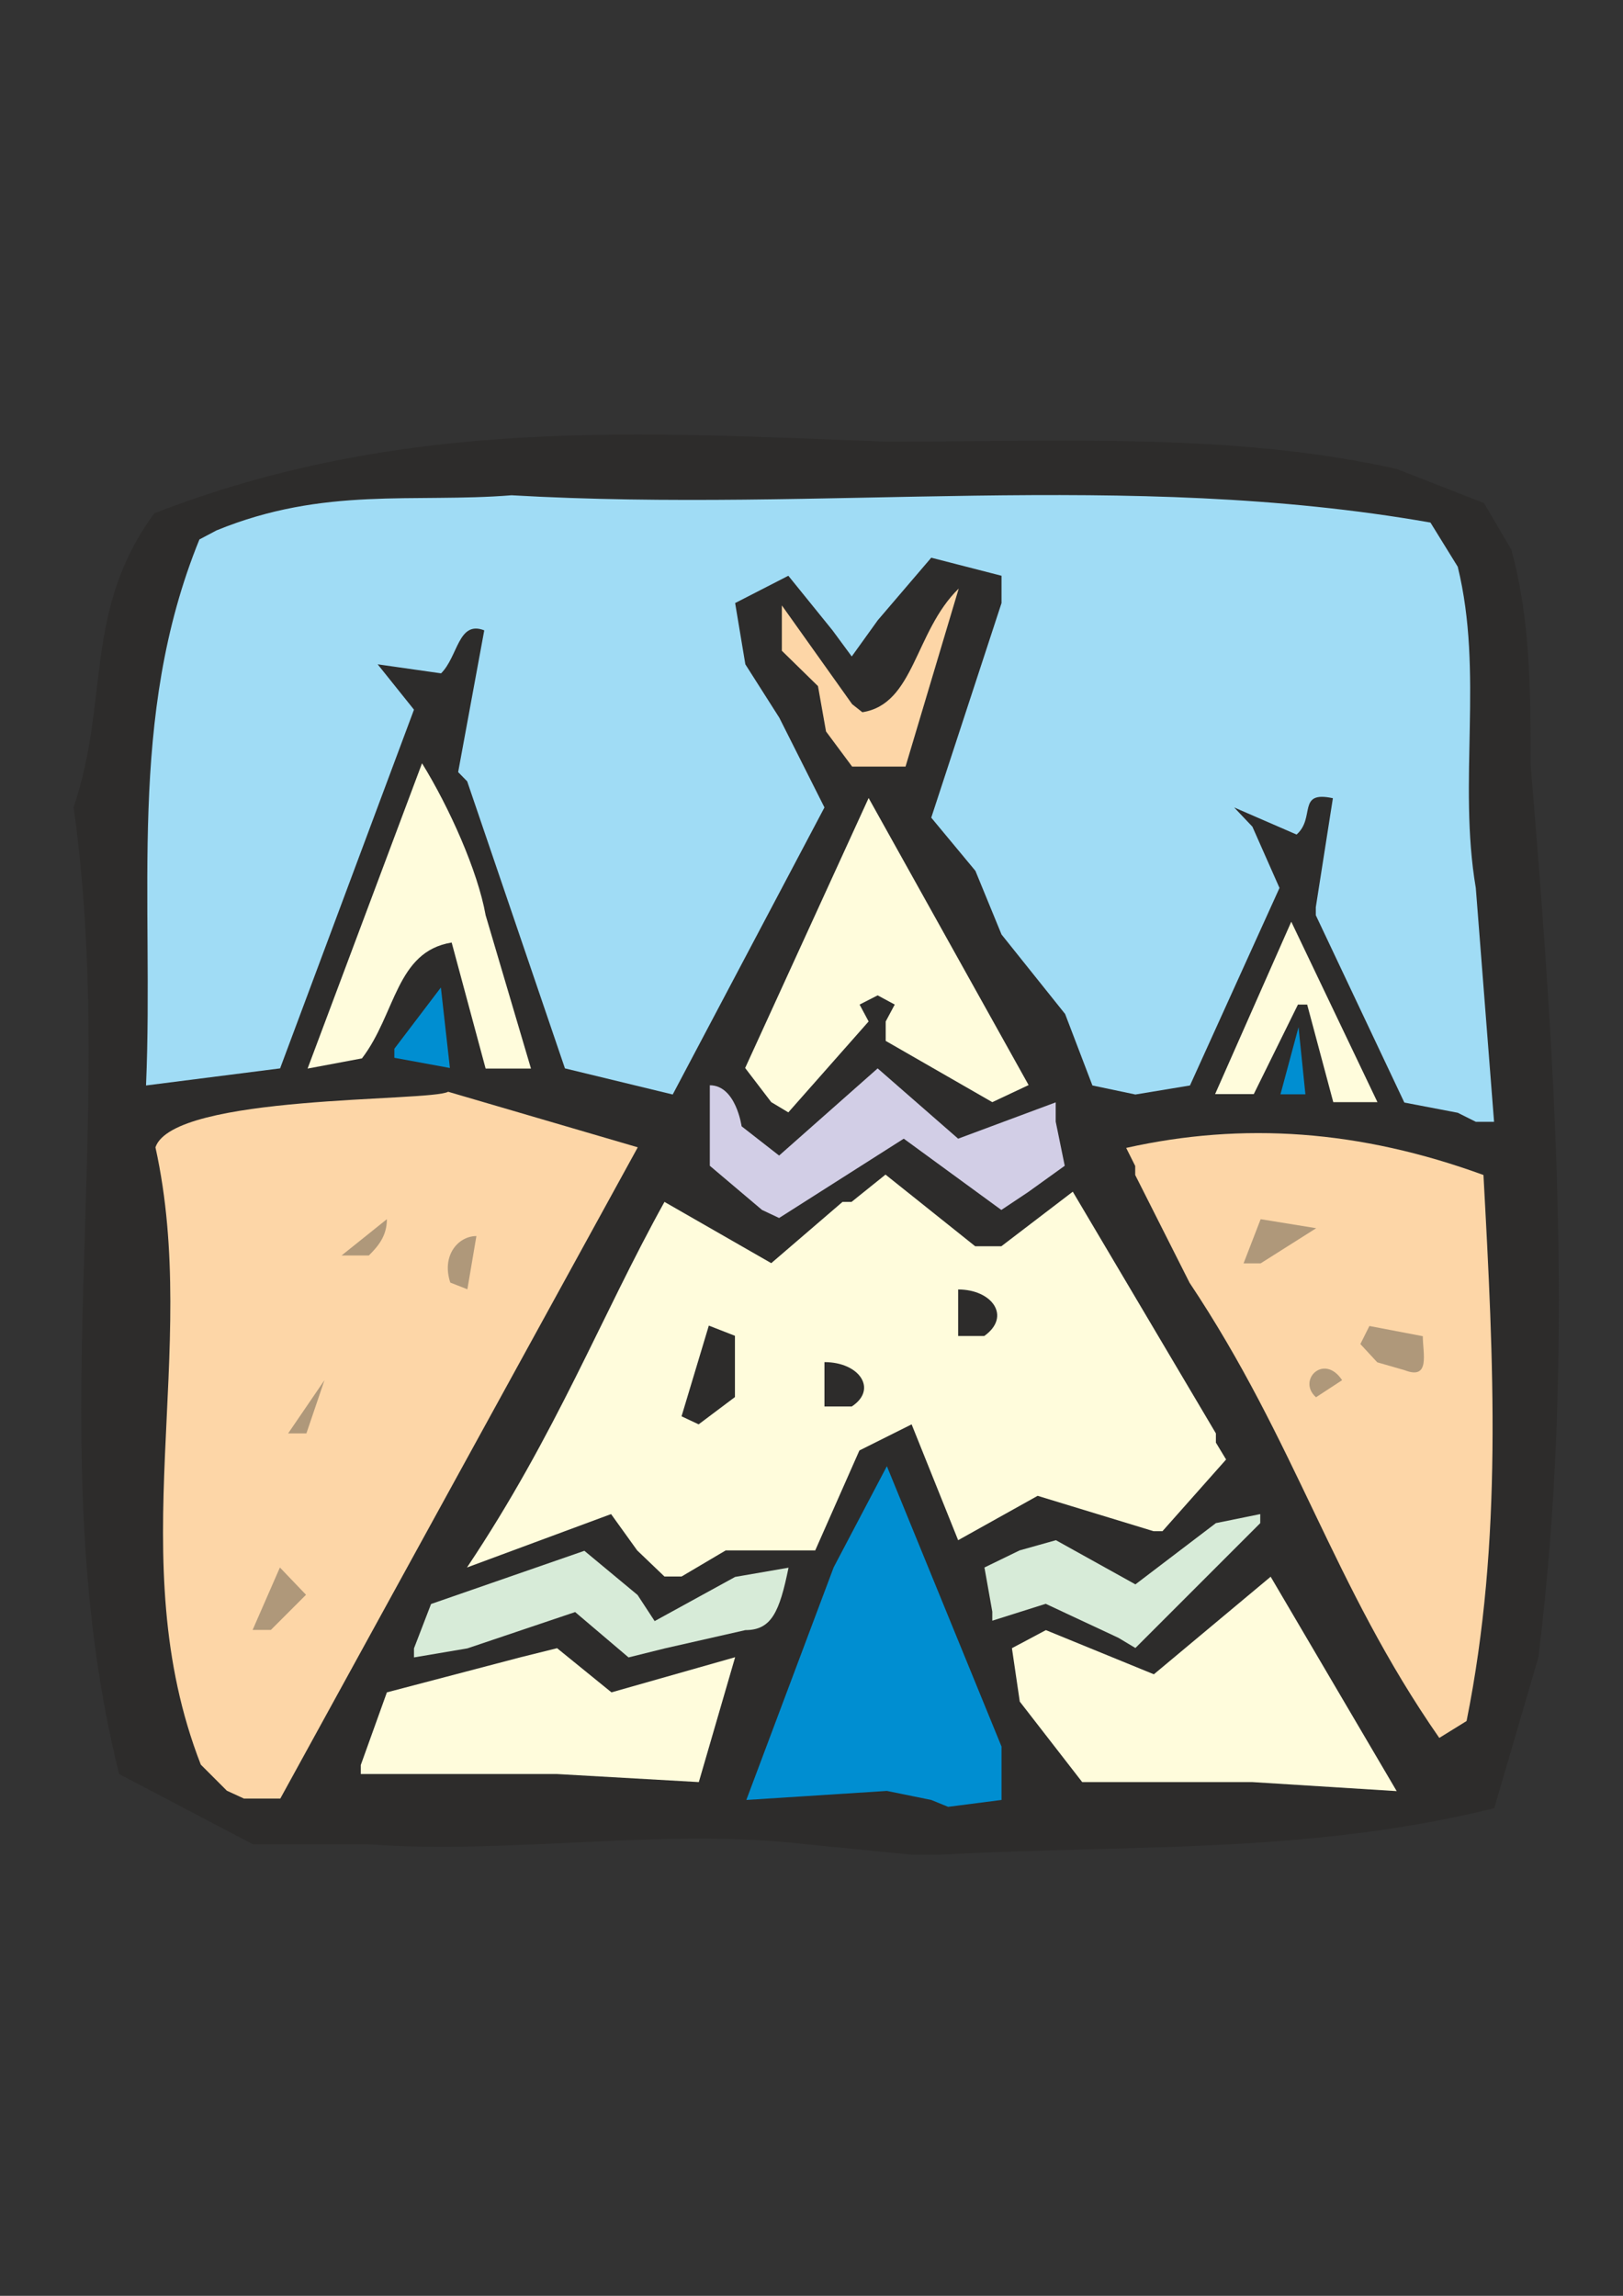
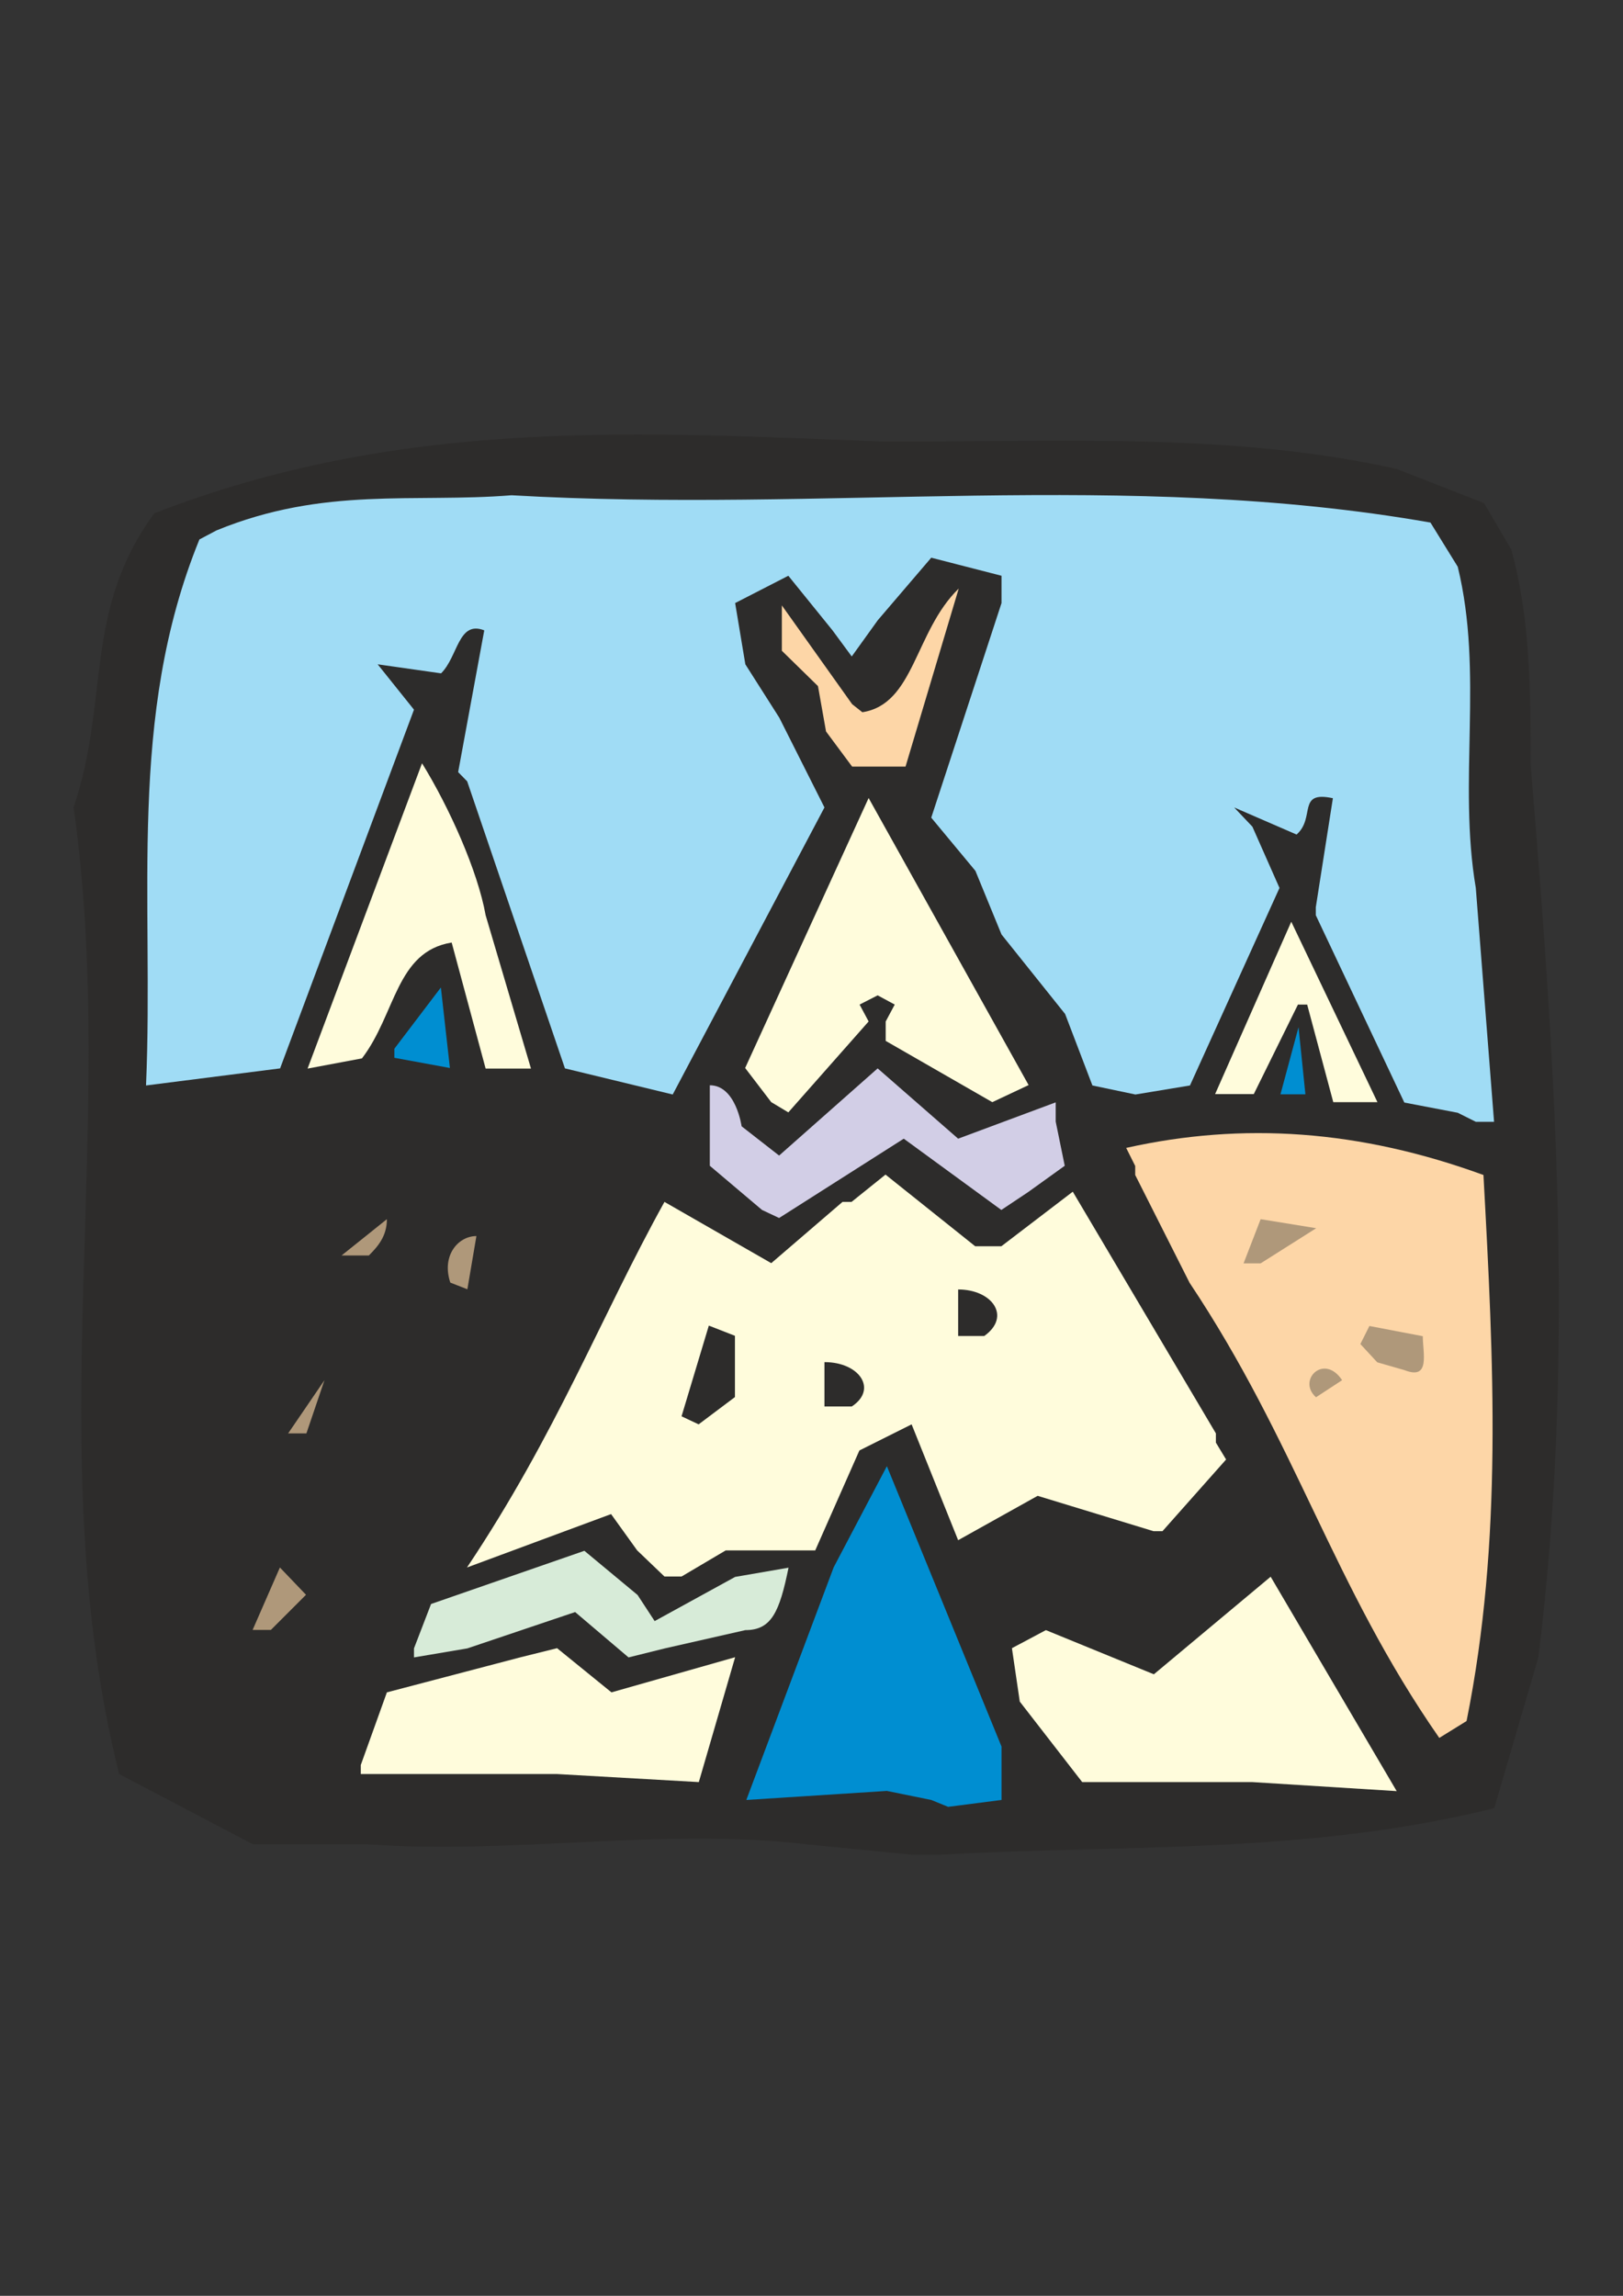
<svg xmlns="http://www.w3.org/2000/svg" height="841.89pt" viewBox="0 0 595.276 841.89" width="595.276pt" version="1.1" id="4b711d91-f612-11ea-8823-dcc15c148e23">
  <rect x="0" y="0" width="595.276" height="841.89" fill="#333333" stroke="none" />
  <g>
    <path style="fill:#2d2c2b;" d="M 334.502,680.145 L 295.91,676.329 C 243.854,670.137 187.694,680.145 135.206,676.329 L 92.798,676.329 43.694,650.553 C 14.102,531.969 43.694,414.249 26.99,296.025 40.31,256.857 30.374,224.025 56.582,188.241 148.526,152.457 236.798,158.649 324.926,161.961 390.734,161.961 452.726,158.649 512.27,171.969 L 544.31,184.497 554.318,201.561 C 561.374,227.337 561.374,253.545 561.374,280.185 570.95,394.665 577.574,499.497 564.254,607.713 L 548.054,663.081 C 478.934,680.145 413.198,676.329 344.51,680.145 L 334.502,680.145 Z" />
    <path style="fill:#008ed1;" d="M 341.558,660.057 L 325.286,656.745 273.734,660.057 305.774,574.737 325.286,537.657 367.334,640.473 367.334,660.057 347.75,662.577 341.558,660.057 Z" />
-     <path style="fill:#fdd6a7;" d="M 83.222,656.673 L 73.646,647.097 C 44.126,571.353 73.646,496.041 57.014,420.729 63.638,401.217 157.742,404.097 164.366,400.353 L 233.918,420.729 102.806,659.553 89.486,659.553 83.222,656.673 Z" />
    <path style="fill:#fffcdc;" d="M 452.726,653.505 L 396.926,653.505 374.03,623.985 371.15,604.401 383.606,597.777 423.206,613.977 466.046,578.193 512.27,656.817 459.35,653.505 452.726,653.505 Z" />
    <path style="fill:#fffcdc;" d="M 132.326,647.241 L 141.902,620.601 191.006,607.713 204.326,604.401 224.27,620.601 269.63,607.713 256.31,653.505 204.326,650.553 132.326,650.553 132.326,647.241 Z" />
    <path style="fill:#fdd6a7;" d="M 527.894,637.305 C 488.798,581.145 475.478,529.089 436.31,470.409 L 416.366,430.881 C 416.366,427.569 416.366,427.569 416.366,427.569 413.054,420.945 413.054,420.945 413.054,420.945 455.894,411.369 498.734,414.321 544.094,430.881 547.838,499.569 551.222,564.873 537.902,631.113 L 527.894,637.305 Z" />
    <path style="fill:#d7ebd8;" d="M 151.838,604.473 L 158.102,588.201 214.334,568.689 233.846,584.889 240.11,594.465 269.63,578.265 289.214,574.881 C 285.902,591.153 282.95,597.777 273.374,597.777 L 243.854,604.473 230.534,607.785 210.95,591.153 171.422,604.473 151.838,607.785 151.838,604.473 Z" />
-     <path style="fill:#d7ebd8;" d="M 410.174,600.585 L 383.534,588.129 363.95,594.321 C 363.95,591.009 363.95,591.009 363.95,591.009 L 361.07,574.809 373.958,568.545 387.278,564.801 416.438,581.001 445.958,558.537 462.23,555.225 C 462.23,558.537 462.23,558.537 462.23,558.537 L 416.438,604.329 410.174,600.585 Z" />
    <path style="fill:#af987a;" d="M 92.654,597.705 L 102.662,574.809 112.238,584.817 99.35,597.705 92.654,597.705 Z" />
    <path style="fill:#fffcdc;" d="M 243.71,578.121 L 233.702,568.545 224.126,555.225 171.278,574.809 C 204.182,525.633 220.382,482.793 243.71,440.745 L 282.878,463.209 309.014,440.745 C 312.326,440.745 312.326,440.745 312.326,440.745 L 324.782,430.737 357.686,457.017 367.262,457.017 393.47,437.001 445.958,525.633 C 445.958,529.017 445.958,529.017 445.958,529.017 449.702,535.209 449.702,535.209 449.702,535.209 L 426.374,561.489 C 423.062,561.489 423.062,561.489 423.062,561.489 L 380.582,548.529 351.422,564.801 334.358,522.321 315.206,531.897 299.006,568.545 266.174,568.545 249.974,578.121 243.71,578.121 Z" />
    <path style="fill:#af987a;" d="M 105.686,525.633 L 119.006,506.121 112.382,525.633 105.686,525.633 Z" />
    <path style="fill:#2d2c2b;" d="M 249.974,519.369 C 249.974,519.369 249.974,519.369 249.974,519.369 L 259.982,486.105 C 269.558,489.849 269.558,489.849 269.558,489.849 L 269.558,512.313 256.238,522.321 249.974,519.369 Z" />
    <path style="fill:#2d2c2b;" d="M 302.39,515.769 L 302.39,499.497 C 315.278,499.497 321.974,509.505 312.398,515.769 L 302.39,515.769 Z" />
    <path style="fill:#af987a;" d="M 482.678,512.385 C 475.622,506.121 485.63,496.113 492.254,506.121 L 482.678,512.385 Z" />
    <path style="fill:#af987a;" d="M 505.142,499.569 L 498.95,492.873 C 502.262,486.249 502.262,486.249 502.262,486.249 L 521.846,489.993 C 521.846,496.257 524.726,506.193 515.15,502.449 L 505.142,499.569 Z" />
    <path style="fill:#2d2c2b;" d="M 351.422,489.921 L 351.422,472.857 C 363.95,472.857 371.006,482.793 360.998,489.921 L 351.422,489.921 Z" />
    <path style="fill:#af987a;" d="M 165.158,470.337 C 165.158,470.337 165.158,470.337 165.158,470.337 161.846,460.329 168.11,453.273 174.734,453.273 L 171.422,472.785 165.158,470.337 Z" />
    <path style="fill:#af987a;" d="M 125.27,460.401 L 141.902,447.081 C 141.902,453.345 138.59,457.089 135.278,460.401 L 125.27,460.401 Z" />
    <path style="fill:#af987a;" d="M 456.11,463.281 L 462.374,447.081 482.75,450.393 462.374,463.281 456.11,463.281 Z" />
    <path style="fill:#d2cee6;" d="M 279.494,443.697 L 260.342,427.497 260.342,397.977 C 269.918,397.977 272.006,413.025 272.006,413.025 L 285.758,423.753 321.902,391.785 351.422,417.561 387.206,404.241 C 387.206,411.297 387.206,411.297 387.206,411.297 L 390.518,427.497 377.198,437.073 367.262,443.697 331.478,417.561 285.758,446.649 279.494,443.697 Z" />
    <path style="fill:#a0dcf5;" d="M 534.662,408.057 L 515.078,404.313 482.606,335.625 C 482.606,332.673 482.606,332.673 482.606,332.673 L 488.87,292.713 C 475.55,289.833 482.606,299.841 475.55,306.033 L 452.654,296.097 459.35,303.153 469.286,325.617 436.454,398.049 416.438,401.361 400.67,398.049 390.662,371.841 367.334,342.681 357.758,319.353 341.558,299.841 367.334,221.145 367.334,211.137 341.558,204.513 321.974,227.409 312.398,240.729 305.342,231.153 289.142,211.137 269.63,221.145 273.374,243.609 285.83,263.193 302.39,296.097 246.734,401.361 207.206,391.785 171.35,286.521 C 168.038,283.137 168.038,283.137 168.038,283.137 L 177.614,231.153 C 168.038,227.409 168.038,240.729 161.774,246.921 L 138.518,243.609 151.838,260.241 102.734,391.785 53.558,398.049 C 56.51,329.361 46.502,263.193 73.142,197.817 79.406,194.505 79.406,194.505 79.406,194.505 118.934,178.305 151.838,184.497 187.622,181.617 302.39,188.241 413.126,172.041 524.654,191.625 L 534.662,207.825 C 544.238,246.921 534.662,286.521 541.286,325.617 L 547.982,411.369 541.286,411.369 534.662,408.057 Z" />
    <path style="fill:#fffcdc;" d="M 282.878,404.169 C 282.878,404.169 282.878,404.169 282.878,404.169 L 273.302,391.641 318.59,292.641 377.27,397.905 363.95,404.169 324.854,381.705 C 324.854,374.577 324.854,374.577 324.854,374.577 328.166,368.385 328.166,368.385 328.166,368.385 321.902,365.001 321.902,365.001 321.902,365.001 315.278,368.385 315.278,368.385 315.278,368.385 318.59,374.577 318.59,374.577 318.59,374.577 L 289.142,407.913 282.878,404.169 Z" />
    <path style="fill:#008ed1;" d="M 475.478,401.289 L 469.646,401.289 476.27,376.665 478.79,401.289 475.478,401.289 Z" />
    <path style="fill:#fffcdc;" d="M 489.014,404.169 L 479.438,368.385 C 476.054,368.385 476.054,368.385 476.054,368.385 L 459.854,401.217 C 453.158,401.217 445.67,401.217 445.67,401.217 L 473.606,338.001 505.214,404.169 495.206,404.169 489.014,404.169 Z" />
    <path style="fill:#fffcdc;" d="M 191.006,391.857 L 178.118,391.857 165.662,345.633 C 145.214,348.945 145.214,371.841 132.758,388.113 L 112.814,391.857 154.79,279.897 C 164.798,296.097 175.238,319.425 178.118,335.625 L 194.75,391.857 191.006,391.857 Z" />
    <path style="fill:#008ed1;" d="M 144.638,384.585 L 161.702,362.121 165.014,391.641 144.638,387.897 144.638,384.585 Z" />
    <path style="fill:#fdd6a7;" d="M 312.542,281.121 L 302.966,268.233 300.014,251.601 286.766,238.641 286.766,222.009 312.542,258.225 C 316.286,261.177 316.286,261.177 316.286,261.177 335.438,258.225 335.438,231.585 351.638,215.817 L 332.126,281.121 319.598,281.121 312.542,281.121 Z" />
  </g>
</svg>